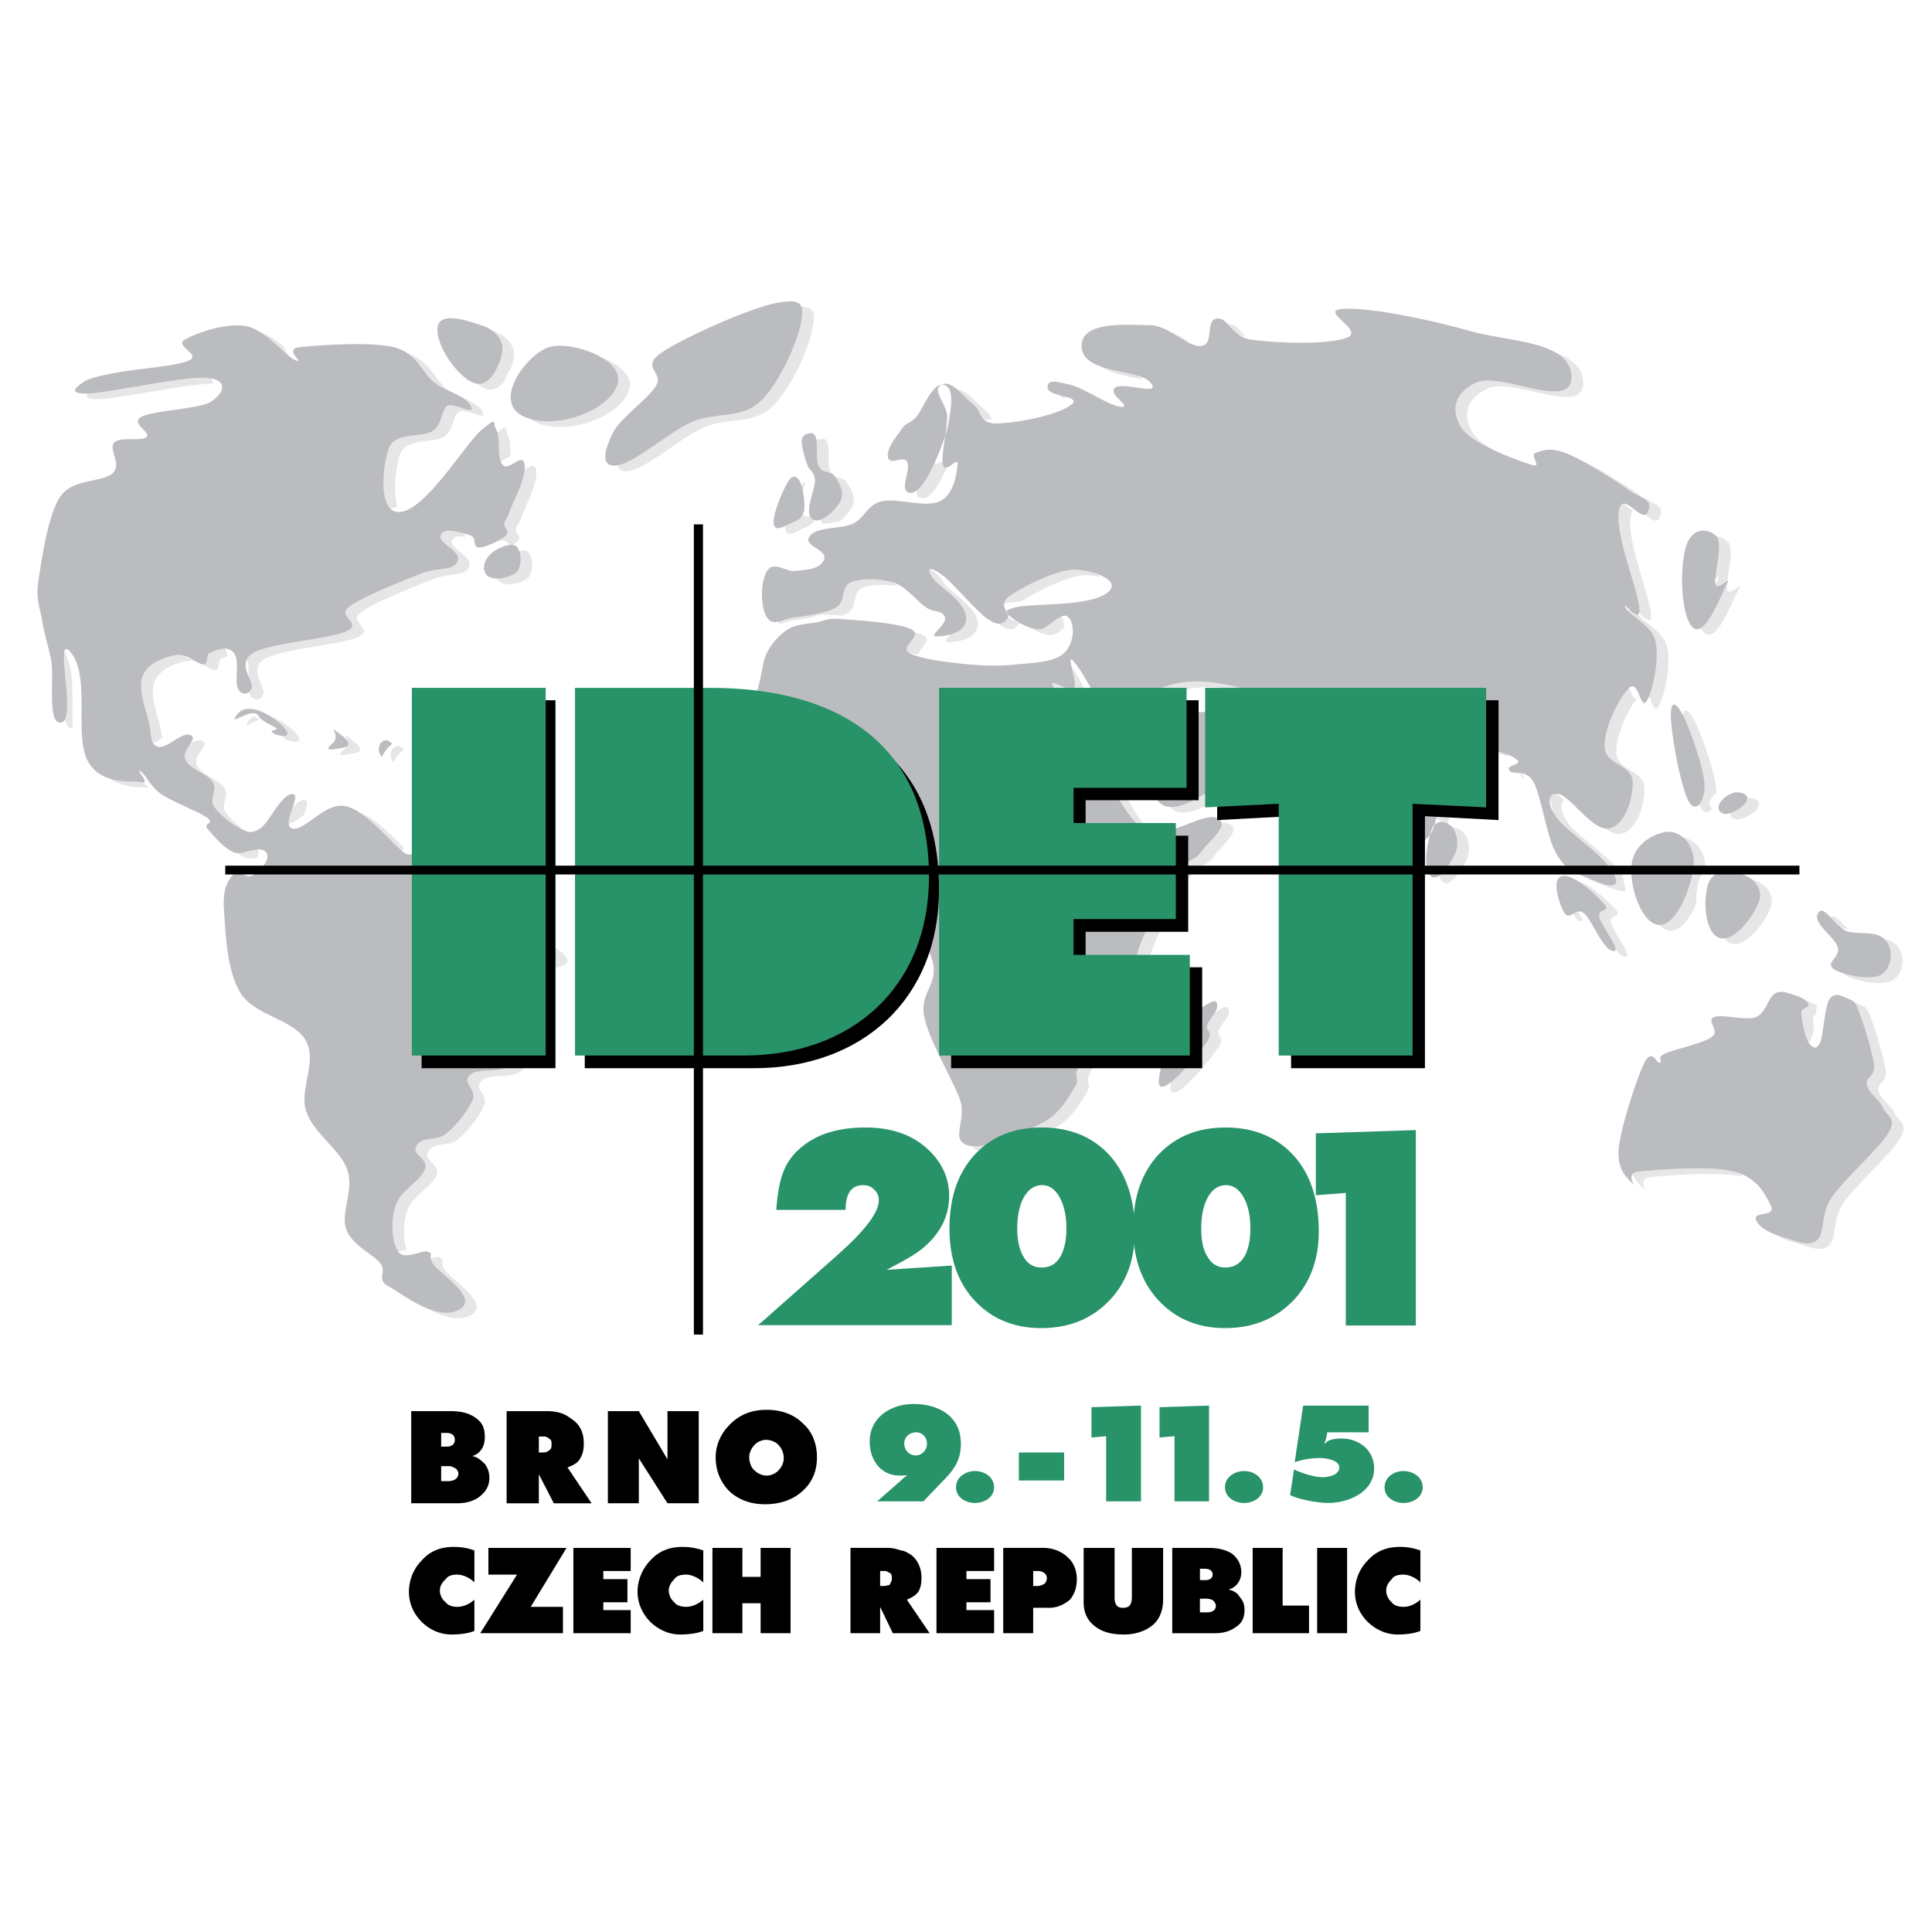
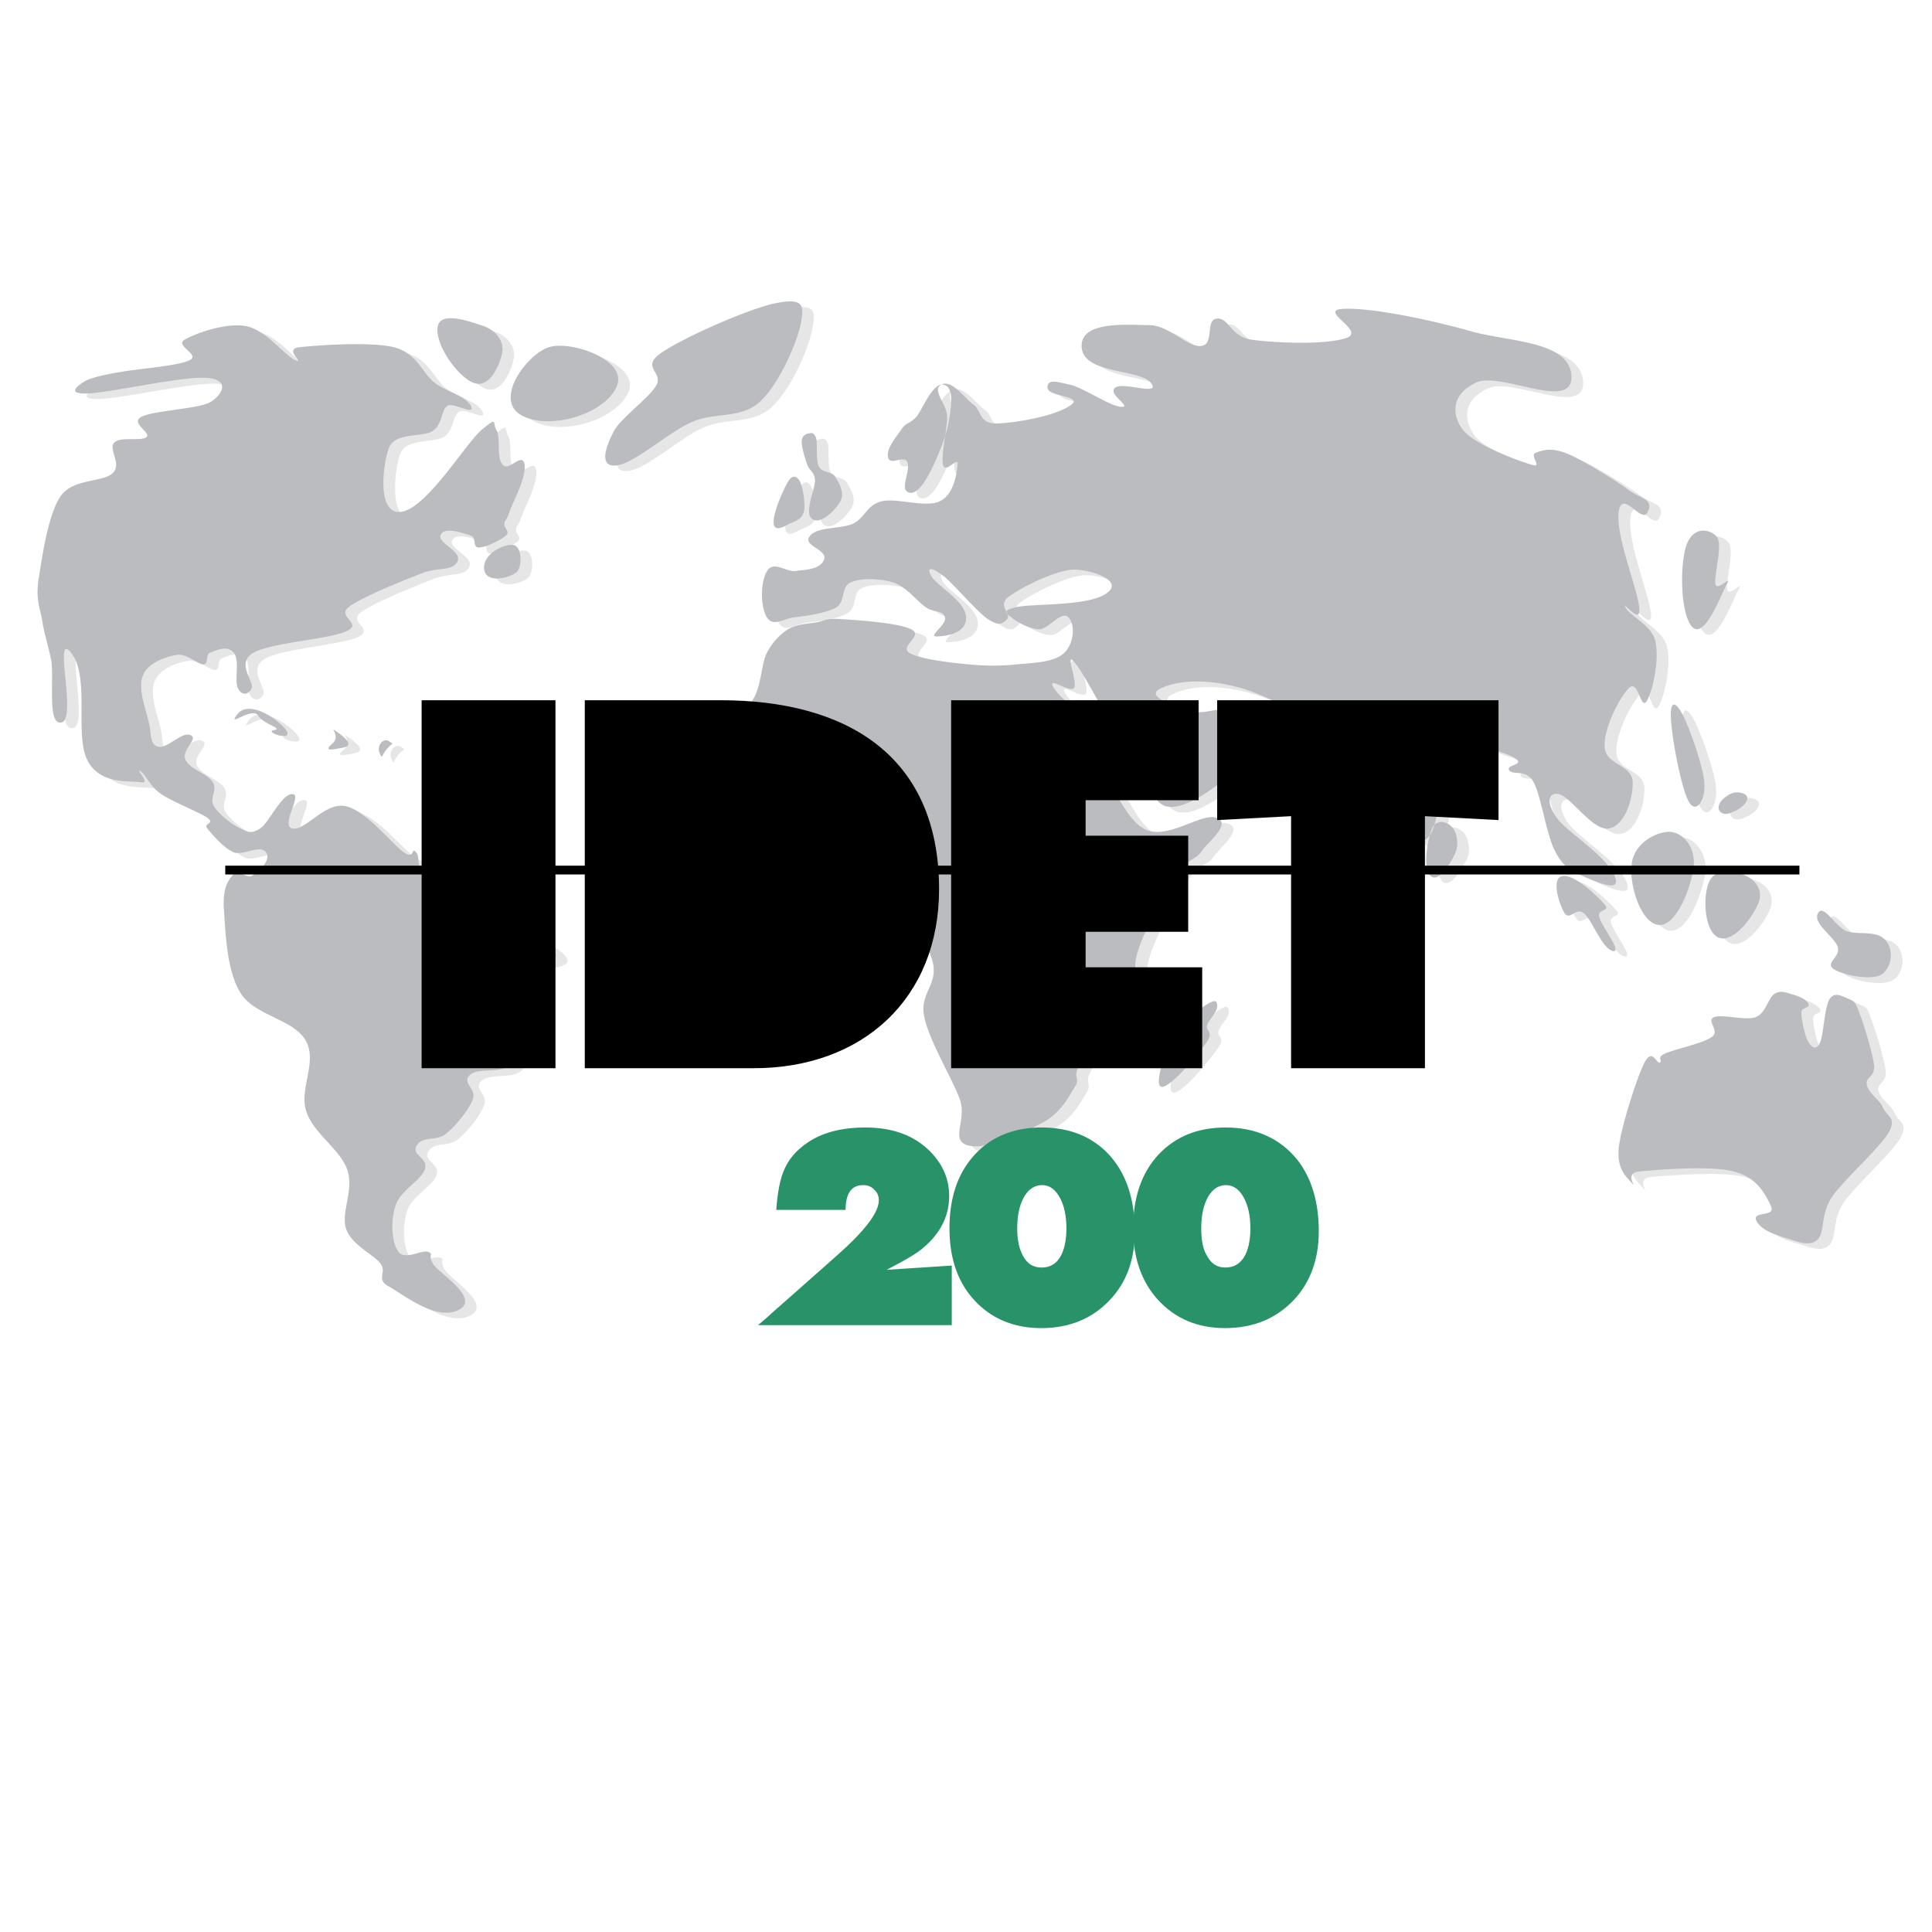
<svg xmlns="http://www.w3.org/2000/svg" width="2500" height="2500" viewBox="0 0 192.756 192.756">
  <g fill-rule="evenodd" clip-rule="evenodd">
    <path fill="#fff" d="M0 0h192.756v192.756H0V0z" />
    <path d="M50.675 43.449c-.39-.747.195-1.332-1.43 0-1.592 1.333-5.394 7.701-7.96 8.188-2.534.487-1.949-4.646-1.364-6.335.584-1.657 3.443-1.04 4.418-1.755 1.007-.682.78-2.079 1.462-2.469.617-.422 2.859 1.04 2.339 0-.553-1.072-2.372-1.397-3.606-2.306-1.234-.942-1.722-2.989-4.062-3.542-2.372-.617-7.7-.194-9.421 0-1.689.163.649 1.69-.39 1.3-1.072-.422-2.957-3.086-4.971-3.444-2.047-.357-5.069.748-6.108 1.365s1.657 1.494.487 2.079c-1.202.585-5.133.845-6.888 1.137s-3.086.617-3.639.975c-.585.39-1.819 1.235.357 1.169 2.177-.032 9.389-1.689 11.826-1.527 2.437.163 1.657 1.657.422 2.372-1.169.715-5.718.845-6.888 1.495-1.137.649 1.04 1.559.52 2.014-.552.487-2.631-.098-3.216.552-.617.65.78 2.112-.13 3.054-.975.942-4.029.52-5.231 2.34-1.267 1.819-1.852 6.173-2.177 8.22-.325 2.046.13 2.859.357 4.158.195 1.3.52 2.177.877 3.867.357 1.722-.455 6.693 1.072 6.271 1.527-.39-.91-9.26.942-6.888 1.885 2.372.293 8.058 1.592 10.625 1.267 2.599 4.354 2.079 5.393 2.274 1.007.195-.649-1.429-.129-1.137.552.26 1.007 1.527 2.112 2.307 1.137.747 3.801 1.754 4.613 2.372.812.585-.455.52 0 1.04.455.553 1.657 1.982 2.632 2.372.975.357 2.599-.78 3.216 0 .584.812-.748 1.917-1.365 2.307-.585.39-1.397-.682-1.981 0-.585.715-.975 1.495-.845 3.509.162 2.015.227 5.946 1.657 8.219 1.397 2.275 5.295 2.633 6.498 4.744 1.202 2.145-.649 4.809.033 6.984.683 2.242 3.379 3.867 4.094 5.881.747 2.016-.65 4.258-.098 5.914.552 1.625 2.696 2.535 3.379 3.477.747.91-.488 1.559.877 2.307 1.364.715 4.744 3.477 6.985 2.307 2.209-1.137-2.145-3.703-2.599-4.613-.488-.941.13-.941-.455-1.17-.617-.227-2.307.877-2.957 0-.682-.877-.812-3.086-.325-4.613.487-1.561 2.567-2.438 2.957-3.607.39-1.168-1.43-1.428-.812-2.371.584-.975 1.981-.422 2.924-1.17.942-.779 2.242-2.34 2.632-3.443.455-1.072-1.17-1.656-.228-2.438.91-.812 3.217-.064 4.094-1.137.91-1.039-.39-2.404-.162-3.508.26-1.072 1.267-1.398 1.56-2.373.292-1.006-.13-2.436.292-3.477.455-1.039 4.191-.551 2.177-2.306-2.014-1.754-9.194-4.418-11.436-5.945-2.274-1.56-1.364-2.859-1.917-3.477-.52-.585-.065.812-1.234 0-1.137-.78-3.867-4.224-5.881-4.581-2.014-.39-3.931 2.469-5.198 2.209-1.299-.228 1.04-3.411-.033-3.411-1.104 0-2.339 2.892-3.216 3.411-.91.553-1.202.357-1.949 0-.812-.357-2.177-1.397-2.665-2.209-.52-.812.39-1.527-.097-2.372s-2.307-1.299-2.762-2.274c-.455-.975 1.397-2.08.52-2.469-.845-.357-2.372 1.397-3.217 1.202-.845-.227-.649-1.169-.909-2.339-.228-1.137-1.138-3.346-.65-4.678.455-1.365 2.307-1.982 3.347-2.145 1.072-.195 2.145.942 2.729.91.552-.033.162-.975.682-1.169.521-.195 1.657-.78 2.34 0 .649.779.032 2.794.422 3.574.357.747 1.072.682 1.365 0 .292-.65-1.592-2.469.13-3.509 1.755-1.04 7.603-1.396 9.325-2.177 1.689-.812-1.007-1.462.228-2.437 1.299-1.007 5.328-2.566 7.147-3.314 1.787-.747 3.152-.195 3.704-1.235.52-1.039-2.112-1.852-1.689-2.696.455-.812 2.339-.065 2.989.13.65.195.163 1.202.845 1.202s2.209-.812 2.697-1.202c.455-.422-.228-.78-.163-1.169.033-.455.163-.26.52-1.202.292-.942 1.657-3.347 1.494-4.711-.227-1.332-1.592.78-2.209 0-.65-.786-.13-2.735-.618-3.483zm41.392 19.916c-1.299-.65-5.361-.942-6.888-1.04-1.592-.098-1.689.162-2.566.325-.877.13-2.015.194-2.827.714-.812.52-1.527 1.235-2.145 2.372-.552 1.105-.455 3.152-1.364 4.646-.943 1.462-3.314 1.268-4.029 4.062-.715 2.762-1.43 8.577-.13 11.079 1.333 2.501 4.679-.357 5.946 0 1.235.357-.649 1.982 1.169 2.372 1.82.39 6.563-1.43 9.195 0 2.632 1.462 4.809 5.686 5.686 8.252.877 2.567-1.202 3.313-.747 5.782.455 2.406 2.794 6.207 3.574 8.318.715 2.145-1.04 4.094.811 4.613 1.854.52 5.719-1.365 7.506-2.34s2.535-2.533 3.152-3.508-.357-.943.551-2.34c.943-1.332 3.867-4.84 4.973-5.881 1.104-1.072 1.592.65 1.721-.486.098-1.105-1.625-1.918-1.137-4.159.455-2.209 2.859-6.498 3.963-8.252 1.072-1.722 1.918-1.43 2.568-2.372.648-.975 3.053-2.794 1.494-3.347-1.561-.584-5.004 2.372-7.277 1.04-2.242-1.299-4.094-6.433-4.777-8.123-.715-1.722 1.592-.097.812-1.202-.812-1.104-4.125-3.281-4.971-4.646-.844-1.365 1.494.487 1.982 0 .486-.488-1.17-4.224.227-2.404s4.582 8.447 6.271 10.819c1.689 2.339 1.721 3.769 3.898 3.347 2.176-.487 6.336-3.671 7.635-5.914 1.299-2.274-1.137-2.956-2.242-3.574-1.072-.552-2.697.39-3.865 0-1.203-.357-5.166-1.396-3.217-2.274 1.885-.877 4.646-.975 8.025 0 3.346.942 9.779 4.678 11.857 5.848 2.08 1.137-.422-.259.455 1.268.943 1.56 3.152 7.797 5.328 8.09 2.209.292 1.982-5.491 2.469-7.018.455-1.527-.291-1.819.229-2.339.553-.552 1.494.195 1.982 0 .486-.227.422-1.202.877-1.202s.455.812 1.17 1.202c.682.357 2.566.748 3.119 1.268.551.52-1.139.52-.781 1.072.357.553 1.658-.227 2.438 1.202.746 1.365 1.299 5.329 2.145 6.888.812 1.527 1.625 2.014 2.631 2.372.975.357 4.191 2.047 3.281 0-.908-2.015-4.775-4.354-5.75-5.718-1.008-1.397-.975-2.599.195-2.372 1.17.195 3.346 3.606 4.938 3.411 1.561-.195 2.469-2.762 2.438-4.581-.033-1.819-2.729-1.722-2.795-3.542-.098-1.852 1.398-4.808 2.404-5.848 1.008-1.072 1.139 2.469 1.852 1.137.684-1.332 1.17-4.158.812-5.783-.324-1.657-2.533-2.535-2.988-3.444-.422-.877 1.592 1.982 1.365 0-.229-1.949-2.34-7.05-2.047-9.487.324-2.437 2.307 1.3 2.891 0 .617-1.332-.584-1.299-1.916-2.242s-4.744-3.119-6.336-3.671c-1.561-.584-2.209-.26-2.924 0-.684.228.844 1.592-.488 1.169s-5.686-2.014-6.789-3.477c-1.072-1.494-1.203-3.508 1.299-4.678 2.438-1.202 9.682 2.924 9.553-.65-.164-3.606-6.336-3.444-10.137-4.549-3.803-1.072-9.748-2.339-12.574-2.177-2.795.065 2.371 2.209.195 2.892-2.178.714-7.246.455-9.357.163-2.145-.293-2.34-2.209-3.51-2.08-1.201.097-.193 2.599-1.592 2.729-1.396.13-3.15-2.112-5.197-2.112s-6.889-.487-6.693 2.242c.162 2.697 5.75 2.145 6.887 3.542 1.105 1.364-2.729-.163-3.541.487-.844.617 1.787 1.981.586 1.884-1.234-.065-3.867-1.917-5.102-2.209-1.234-.26-2.242-.65-2.242.325 0 .942 3.834.747 2.209 1.819-1.592 1.04-5.717 1.722-7.375 1.722-1.689 0-1.396-1.332-2.273-1.917-.877-.617-2.112-2.469-3.152-1.949-1.039.552.618 1.949.585 3.281-.032 1.332-.617 3.704-.422 4.711.163 1.04 1.559-.942 1.462 0-.098.942-.391 2.989-1.787 3.639-1.397.683-4.256-.357-5.783 0-1.495.391-1.689 1.723-2.892 2.275-1.234.52-3.542.227-4.289 1.202-.78 1.008 1.819 1.332 1.43 2.34-.39 1.007-1.884 1.007-2.827 1.169-.91.163-2.209-1.073-2.859 0-.683 1.04-.683 3.509-.032 4.581.649 1.072 1.657.13 2.826 0 1.17-.13 3.151-.39 4.094-.975.942-.552.423-2.079 1.43-2.501s2.924-.39 4.224 0c1.3.422 2.469 1.95 3.314 2.501.845.585 1.657.26 1.884.975.26.682-1.689 1.949-.877 1.949.78 0 3.087-.26 2.99-1.949-.131-1.722-2.958-3.087-3.477-4.094-.585-1.04.227-.78 1.169 0 1.007.715 3.411 3.574 4.483 4.289 1.039.715 1.396.52 1.885 0 .52-.52-1.008-1.332.195-2.242 1.268-.91 4.775-2.697 6.498-2.697 1.754 0 5.197 1.17 3.15 2.437-2.014 1.268-7.439.91-9.031 1.332-1.658.422-.553.748-.131 1.17.488.39 1.658 1.04 2.566 1.04.91 0 2.178-1.917 2.893-1.234.682.65.617 2.631-.455 3.606-1.008.942-3.184.975-4.744 1.105-1.559.162-2.955.162-4.711 0-1.721-.13-4.775-.455-5.945-1.105-1.073-.681 1.493-1.753.161-2.371zm64.98 24.595c1.17-.228 3.41 1.95 4.158 2.794.748.812-.65.422-.488 1.267.131.845 2.406 3.606 1.365 3.412-1.072-.195-2.078-3.119-2.891-3.769-.779-.617-1.398.78-1.918 0-.519-.78-1.396-3.476-.226-3.704zm-12.996-4.744c-.422 1.007-.975 3.834-.195 4.679.779.877 2.016-1.202 2.502-2.177.422-.975.129-2.177-.357-2.697-.489-.487-1.495-.812-1.95.195zM79.786 48.647c-.455.748-1.495 3.021-1.43 4.094.098 1.072 1.234.195 1.722 0s1.137-.39 1.3-1.169c.13-.78-.098-2.339-.39-2.924-.324-.618-.747-.78-1.202-.001zm2.794-4.418c.195.552-.065 2.177.292 2.892.357.714 1.267.39 1.624 1.04.358.585.975 1.527.521 2.404-.488.91-2.015 2.437-2.827 1.787-.845-.649.325-2.989.292-3.866-.065-.877-.585-.975-.812-1.56-.162-.584-.52-1.689-.52-2.274 0-.584.39-.812.682-.844.261-.034.521-.164.748.421zm38.793 56.695c-.846.553-3.119 2.6-3.834 3.574-.715.908-.455 1.17-.455 1.916 0 .748-.844 2.988.293 2.535 1.137-.488 3.508-3.445 4.191-4.451.715-1.041-.164-1.008 0-1.625.162-.586 1.072-1.332 1.039-1.949-.033-.651-.357-.586-1.234 0zm56.824-1.203c-.617.424-.844 1.918-1.852 2.307-1.008.424-3.314-.324-4.158 0-.846.357.648 1.365-.229 1.982-.877.65-3.898 1.301-4.744 1.689-.811.422-.096.748-.453.877-.326.098-.748-1.494-1.527 0-.748 1.463-2.373 6.531-2.566 8.578-.195 2.078.682 2.762 1.332 3.443.648.715-.943-1.039.746-1.17 1.723-.162 7.115-.584 9.357 0 2.273.586 3.119 2.145 3.736 3.412.584 1.268-1.949.455-1.43 1.559.553 1.041 2.242 1.494 3.314 1.787 1.039.326 2.078.748 2.826 0 .715-.746.229-2.533 1.43-4.256 1.201-1.689 4.711-4.84 5.588-6.336.91-1.527-.162-1.656-.52-2.5-.357-.846-1.43-1.398-1.625-2.275-.162-.844.877-.779.715-2.014-.195-1.268-1.008-4.062-1.461-5.166-.391-1.17-.553-1.17-1.072-1.396-.553-.229-1.332-.781-1.885 0-.52.779-.617 3.541-.941 4.287-.357.812-.781.65-1.17 0-.391-.617-.715-2.273-.715-2.891 0-.684.941-.424.682-.975-.324-.52-1.17-.779-1.723-.943-.549-.128-1.071-.388-1.655.001zM95.284 38.933c-1.104-.162-2.079 2.534-2.729 3.249-.649.683-.942.487-1.397 1.137-.455.682-1.56 1.949-1.397 2.827.163.942 1.592-.195 1.917.52.357.715-.585 2.404-.065 2.892.585.487 1.333-.098 2.015-1.267.682-1.137 1.819-3.769 2.112-5.361.323-1.625.681-3.769-.456-3.997zm-39.248-3.769c-2.177.585-5.653 5.166-2.891 6.791 2.729 1.625 8.252 0 9.519-2.762 1.299-2.729-4.484-4.613-6.628-4.029zm22.775-4.418c-2.599.455-9.649 3.574-11.729 5.036-2.047 1.462.357 1.949-.455 3.281-.78 1.332-3.573 3.217-4.289 4.646-.715 1.429-1.461 3.477.325 3.282 1.82-.163 5.134-3.282 7.505-4.321 2.339-1.04 4.841-.292 6.758-1.982 1.917-1.722 3.638-5.653 4.061-7.603.424-1.982.456-2.794-2.176-2.339zM34.333 74.769c-1.007.845.065.553.975.39.91-.13.845-.618-.39-1.495-1.235-.844.39.228-.585 1.105zm4.711.91c.292.747.163.227.715-.39.584-.65.747-.422.227-.78-.552-.357-1.267.455-.942 1.17zm-14.166-3.867c-1.202 1.495 1.43-.812 2.047.163.585.91 2.566 1.234 1.56 1.43-1.007.195 1.917 1.169 1.3.097-.651-1.04-3.672-3.216-4.907-1.69zM52.3 54.918c-.975-.033-3.022.975-2.827 2.469.195 1.462 2.534.845 3.184.292.682-.584.585-2.761-.357-2.761zm-7.506-21.67c-.195 1.722 2.015 4.874 3.606 5.523 1.592.649 2.632-1.787 2.859-2.989.227-1.202-.683-2.307-1.917-2.697-1.234-.422-4.32-1.56-4.548.163zm124.599 21.8c-.682 2.177-.553 7.05.682 8.122s2.795-3.314 3.379-4.354c.586-1.007-.975.812-1.137 0-.162-.78.748-3.899.162-4.646-.618-.779-2.372-1.299-3.086.878zm-5.426 31.677c-.324 2.145.941 6.043 2.697 6.141 1.787.065 3.184-3.769 3.477-5.815.227-2.014-1.105-3.444-2.373-3.509-1.268 0-3.541 1.104-3.801 3.183zm7.732 1.82c-.682 1.495-.52 5.003.941 5.556 1.463.584 3.412-2.014 3.965-3.412.553-1.397-.391-2.404-1.332-2.794-.943-.39-2.923-.845-3.574.65zm10.852 3.119c-.584 1.007 1.723 2.437 1.982 3.444s-1.332 1.494-.391 2.177c.975.617 3.607 1.104 4.646.551 1.008-.551 1.43-2.273.553-3.411-.879-1.137-2.828-.52-3.932-.975-1.136-.389-2.305-2.761-2.858-1.786zm-14.686-19.852c-.033 1.884.975 7.18 1.754 8.675.781 1.462 1.756-.227 1.592-1.82-.096-1.592-1.363-5.035-1.883-6.205-.519-1.202-1.43-2.534-1.463-.65zm6.498 7.798c-.486 0-1.43.618-1.656 1.202-.26.585.195.975.715.942.486-.032 1.721-.585 2.014-1.267.293-.715-.584-.909-1.073-.877z" fill="#e6e6e7" />
-     <path d="M48.628 42.475c-.422-.748.195-1.332-1.462 0-1.592 1.332-5.394 7.7-7.928 8.187-2.566.488-1.982-4.646-1.364-6.303.552-1.689 3.411-1.072 4.418-1.787 1.007-.682.78-2.047 1.43-2.469.617-.39 2.891 1.072 2.339 0s-2.372-1.397-3.606-2.307c-1.202-.942-1.689-2.957-4.029-3.542-2.372-.584-7.7-.195-9.422 0-1.722.163.617 1.722-.422 1.3-1.04-.422-2.924-3.054-4.971-3.411-2.046-.357-5.068.714-6.108 1.364-1.04.585 1.657 1.494.487 2.047-1.169.585-5.134.845-6.888 1.137-1.755.325-3.054.65-3.639 1.008-.552.357-1.819 1.202.357 1.169 2.177-.065 9.39-1.722 11.826-1.56 2.469.163 1.689 1.657.455 2.404-1.202.682-5.75.812-6.92 1.495-1.137.617 1.072 1.527.52 2.014-.552.455-2.599-.13-3.216.52-.585.65.779 2.144-.13 3.054-.942.942-3.996.52-5.231 2.34-1.234 1.819-1.852 6.173-2.176 8.22-.325 2.047.129 2.859.357 4.158.228 1.332.553 2.177.91 3.867.357 1.722-.487 6.693 1.04 6.303 1.527-.422-.877-9.292.975-6.92 1.852 2.372.292 8.058 1.559 10.657 1.3 2.567 4.354 2.046 5.394 2.242 1.007.195-.617-1.43-.098-1.137.553.26.975 1.559 2.08 2.307 1.137.779 3.833 1.787 4.646 2.372.812.584-.487.52 0 1.072.422.52 1.625 1.982 2.599 2.339s2.632-.78 3.216 0c.585.812-.747 1.917-1.332 2.339-.617.357-1.43-.715-1.981 0-.618.683-.975 1.495-.845 3.477.162 2.015.194 5.946 1.625 8.252 1.429 2.242 5.295 2.6 6.498 4.711 1.202 2.145-.649 4.809.032 7.018.683 2.209 3.379 3.834 4.127 5.848.714 2.047-.683 4.258-.13 5.914s2.697 2.533 3.412 3.477c.747.91-.487 1.559.877 2.307 1.365.746 4.711 3.477 6.953 2.307 2.242-1.137-2.111-3.703-2.566-4.613-.52-.943.13-.943-.488-1.137-.584-.262-2.306.844-2.956 0-.683-.91-.78-3.119-.292-4.646.487-1.561 2.566-2.438 2.924-3.607.39-1.137-1.397-1.43-.812-2.371.617-.975 1.981-.422 2.957-1.17.91-.779 2.209-2.338 2.632-3.443.422-1.039-1.17-1.656-.26-2.438.91-.779 3.217-.064 4.126-1.104.877-1.072-.422-2.438-.162-3.51.228-1.104 1.235-1.43 1.56-2.404.292-.975-.163-2.436.292-3.443.422-1.04 4.159-.552 2.144-2.339-1.982-1.722-9.162-4.386-11.437-5.946-2.242-1.56-1.364-2.859-1.917-3.476-.487-.585-.033.812-1.202 0-1.137-.78-3.867-4.224-5.881-4.582-2.014-.39-3.963 2.469-5.231 2.242-1.267-.26 1.073-3.444-.032-3.444-1.072 0-2.339 2.892-3.216 3.444-.877.52-1.202.325-1.949 0-.78-.357-2.177-1.43-2.665-2.242-.487-.812.422-1.527-.098-2.372-.487-.845-2.307-1.299-2.729-2.242-.455-1.007 1.397-2.112.52-2.502-.877-.357-2.372 1.397-3.217 1.203-.877-.228-.682-1.17-.941-2.339-.195-1.137-1.138-3.346-.65-4.679.487-1.365 2.339-1.949 3.347-2.144 1.072-.195 2.177.942 2.729.91.584-.033.163-.975.682-1.17.52-.195 1.657-.78 2.339 0 .65.812.065 2.827.422 3.574.357.78 1.072.683 1.365 0 .325-.649-1.592-2.469.163-3.509 1.722-1.04 7.57-1.397 9.292-2.177 1.722-.779-1.007-1.43.26-2.437s5.328-2.566 7.115-3.314c1.787-.715 3.151-.195 3.704-1.202.552-1.04-2.112-1.852-1.657-2.697.422-.845 2.307-.097 2.957.098s.163 1.202.845 1.202 2.242-.78 2.697-1.202c.455-.423-.228-.747-.163-1.17.065-.422.195-.26.521-1.202.292-.909 1.689-3.346 1.494-4.711-.227-1.332-1.592.78-2.209 0-.623-.783-.136-2.732-.591-3.479zm41.36 19.916c-1.268-.65-5.329-.91-6.888-1.04-1.592-.098-1.689.162-2.567.325-.845.163-2.014.195-2.827.715a6.115 6.115 0 0 0-2.111 2.372c-.585 1.105-.455 3.151-1.397 4.646-.91 1.462-3.314 1.299-4.029 4.061-.714 2.761-1.397 8.577-.097 11.079 1.299 2.502 4.679-.357 5.913 0 1.234.39-.65 1.982 1.169 2.404 1.852.357 6.563-1.462 9.227 0 2.632 1.43 4.776 5.686 5.686 8.22.845 2.568-1.234 3.347-.779 5.783.455 2.438 2.794 6.207 3.574 8.318.747 2.178-1.04 4.094.812 4.613 1.852.52 5.719-1.365 7.504-2.307 1.82-.975 2.535-2.566 3.152-3.541.65-.943-.324-.943.553-2.307.941-1.365 3.865-4.842 4.971-5.914 1.137-1.072 1.625.65 1.723-.455.129-1.137-1.592-1.949-1.139-4.191.455-2.209 2.893-6.498 3.965-8.22 1.104-1.754 1.916-1.462 2.566-2.404.65-.942 3.086-2.762 1.494-3.346-1.559-.585-5.004 2.372-7.244 1.072-2.275-1.332-4.094-6.465-4.809-8.155-.715-1.722 1.623-.065.811-1.203-.811-1.104-4.092-3.281-4.938-4.646-.846-1.364 1.463.487 1.949 0 .488-.487-1.137-4.224.26-2.404 1.365 1.819 4.549 8.447 6.238 10.819 1.689 2.339 1.754 3.769 3.898 3.346 2.178-.455 6.336-3.638 7.635-5.913 1.332-2.274-1.137-2.957-2.209-3.574-1.104-.552-2.729.39-3.898 0-1.201-.325-5.133-1.365-3.217-2.274 1.918-.877 4.646-.942 8.025 0 3.346.942 9.812 4.679 11.859 5.849 2.078 1.137-.424-.26.486 1.299.91 1.527 3.119 7.765 5.328 8.058 2.209.325 1.949-5.491 2.438-7.018.455-1.527-.26-1.819.26-2.339.553-.553 1.461.195 1.949 0 .488-.228.455-1.203.91-1.203.422 0 .422.812 1.137 1.203.715.357 2.6.747 3.119 1.299.553.487-1.137.487-.779 1.04.389.553 1.689-.228 2.436 1.202.748 1.397 1.332 5.328 2.178 6.888.812 1.56 1.592 2.015 2.6 2.404.975.357 4.223 2.047 3.281 0-.877-2.047-4.744-4.354-5.719-5.75-1.008-1.397-1.008-2.599.162-2.372s3.348 3.606 4.939 3.444c1.592-.195 2.469-2.794 2.436-4.614 0-1.819-2.695-1.722-2.793-3.541-.066-1.852 1.43-4.776 2.436-5.849 1.008-1.072 1.139 2.47 1.854 1.138.682-1.332 1.168-4.159.811-5.783-.324-1.625-2.566-2.534-2.988-3.444-.455-.877 1.559 1.982 1.365 0-.229-1.949-2.373-7.05-2.047-9.487.291-2.437 2.307 1.3 2.891 0 .584-1.299-.617-1.267-1.949-2.242-1.332-.942-4.744-3.086-6.303-3.671-1.592-.552-2.242-.228-2.957 0-.682.26.846 1.625-.486 1.169-1.332-.39-5.686-2.015-6.758-3.476-1.105-1.462-1.203-3.477 1.266-4.679 2.438-1.202 9.682 2.924 9.553-.65-.131-3.606-6.303-3.444-10.137-4.516-3.77-1.104-9.748-2.339-12.574-2.209-2.793.065 2.373 2.242.195 2.892-2.176.715-7.244.487-9.357.195-2.111-.325-2.307-2.242-3.508-2.112-1.203.098-.195 2.599-1.592 2.729-1.365.13-3.152-2.112-5.199-2.112-2.014 0-6.887-.487-6.693 2.242.164 2.697 5.752 2.145 6.889 3.542s-2.697-.13-3.541.487c-.846.618 1.818 1.982.584 1.917-1.234-.097-3.834-1.949-5.102-2.209-1.201-.292-2.209-.649-2.209.292s3.803.748 2.209 1.82c-1.623 1.072-5.717 1.754-7.375 1.754-1.688 0-1.43-1.332-2.306-1.949-.877-.617-2.079-2.469-3.119-1.917-1.072.52.585 1.917.553 3.249 0 1.332-.617 3.704-.422 4.711.195 1.04 1.592-.909 1.462 0-.065.942-.357 2.989-1.787 3.639-1.397.682-4.256-.325-5.784 0-1.494.39-1.689 1.722-2.859 2.274-1.234.553-3.541.228-4.321 1.235-.747.975 1.819 1.332 1.462 2.339-.422 1.007-1.917 1.007-2.859 1.137-.91.163-2.177-1.072-2.827 0-.682 1.072-.682 3.542-.032 4.581.617 1.072 1.657.13 2.827 0 1.137-.13 3.119-.39 4.061-.975.942-.52.455-2.047 1.462-2.502 1.007-.422 2.892-.39 4.224 0 1.3.423 2.437 1.982 3.282 2.502.845.585 1.657.292 1.917.975.228.683-1.689 1.949-.909 1.949.779 0 3.119-.26 2.988-1.949-.129-1.689-2.924-3.086-3.476-4.093-.584-1.04.26-.78 1.203 0 .975.747 3.411 3.606 4.452 4.289 1.072.714 1.428.52 1.916 0s-1.039-1.332.195-2.209c1.234-.942 4.742-2.697 6.498-2.697 1.754 0 5.166 1.138 3.119 2.404-2.016 1.3-7.408.942-9.033 1.332-1.623.455-.553.78-.098 1.17s1.625 1.04 2.566 1.04c.879 0 2.178-1.917 2.859-1.235.684.683.65 2.632-.422 3.606-1.039.942-3.184.975-4.775 1.105-1.527.163-2.957.163-4.711 0-1.689-.13-4.776-.455-5.913-1.105-1.109-.683 1.458-1.755.126-2.372zm64.979 24.594c1.17-.195 3.445 1.982 4.158 2.794.748.812-.648.422-.486 1.267s2.404 3.639 1.365 3.444c-1.041-.228-2.047-3.152-2.893-3.802-.779-.617-1.396.812-1.916 0-.521-.778-1.398-3.475-.228-3.703zm-12.963-4.711c-.455 1.007-.975 3.801-.227 4.678.779.845 2.047-1.234 2.5-2.209.455-.942.131-2.177-.357-2.664-.486-.487-1.494-.812-1.916.195zM77.707 47.673c-.455.748-1.495 3.054-1.397 4.094.065 1.072 1.202.195 1.689 0 .487-.163 1.169-.39 1.332-1.169.13-.78-.13-2.34-.422-2.924-.292-.586-.747-.781-1.202-.001zm2.793-4.419c.195.552-.032 2.177.325 2.892s1.234.422 1.592 1.04c.39.584.975 1.56.52 2.404-.454.91-2.014 2.437-2.826 1.787-.845-.617.357-2.956.292-3.866-.065-.877-.552-.942-.78-1.56-.195-.552-.552-1.689-.552-2.274s.422-.78.682-.812c.26-.066.553-.163.747.389zm38.793 56.695c-.844.553-3.086 2.598-3.834 3.574-.715.908-.422 1.201-.422 1.916 0 .748-.844 2.988.26 2.535 1.137-.488 3.51-3.412 4.225-4.451.715-1.041-.162-1.008 0-1.625.162-.586 1.072-1.332 1.039-1.949-.034-.65-.391-.586-1.268 0zm56.824-1.203c-.584.422-.844 1.949-1.852 2.307-1.006.424-3.312-.324-4.158 0-.846.357.65 1.365-.227 2.016-.846.648-3.867 1.268-4.711 1.689-.846.389-.131.715-.488.844-.324.131-.715-1.494-1.527 0-.748 1.494-2.34 6.531-2.533 8.578-.195 2.078.682 2.762 1.299 3.477.65.682-.941-1.041.748-1.17 1.721-.162 7.115-.617 9.389 0 2.242.553 3.086 2.111 3.703 3.379s-1.949.455-1.396 1.559c.52 1.041 2.209 1.496 3.281 1.787 1.072.326 2.111.779 2.826 0 .715-.746.262-2.533 1.463-4.223 1.17-1.723 4.711-4.875 5.557-6.369.908-1.494-.164-1.656-.521-2.502-.324-.844-1.43-1.396-1.623-2.273-.164-.846.877-.748.715-2.014-.164-1.268-1.008-4.062-1.43-5.166-.424-1.139-.586-1.17-1.105-1.398-.553-.227-1.332-.779-1.885 0-.52.781-.584 3.543-.908 4.289-.357.812-.812.682-1.17 0-.424-.617-.748-2.273-.748-2.891 0-.65.941-.422.682-.943-.291-.52-1.17-.811-1.721-.975-.521-.13-1.043-.39-1.66-.001zm-82.88-60.755c-1.137-.195-2.112 2.534-2.762 3.217-.65.682-.91.487-1.397 1.169-.454.682-1.527 1.917-1.364 2.827.162.91 1.56-.228 1.884.487.358.715-.552 2.404-.033 2.892.553.487 1.333-.098 2.015-1.267.683-1.137 1.819-3.769 2.112-5.361.292-1.592.682-3.769-.455-3.964zm-39.28-3.801c-2.144.617-5.62 5.166-2.892 6.822 2.762 1.592 8.253-.032 9.52-2.794 1.332-2.697-4.484-4.613-6.628-4.028zm22.808-4.386c-2.632.422-9.65 3.542-11.729 5.036-2.079 1.43.357 1.917-.455 3.249s-3.607 3.217-4.321 4.646c-.715 1.43-1.462 3.509.325 3.314 1.819-.195 5.166-3.314 7.538-4.354 2.339-1.007 4.84-.292 6.725-1.982 1.95-1.69 3.639-5.653 4.094-7.603.389-1.982.422-2.794-2.177-2.306zm-44.512 43.99c-1.007.845.098.585.975.422.91-.163.845-.65-.358-1.495-1.266-.876.359.196-.617 1.073zm4.712.943c.292.714.163.195.747-.422.552-.65.715-.422.227-.748-.552-.39-1.299.423-.974 1.17zm-14.133-3.899c-1.202 1.527 1.397-.812 2.015.163.617.909 2.566 1.234 1.559 1.43-1.007.195 1.95 1.169 1.3.13-.651-1.041-3.672-3.218-4.874-1.723zM50.22 53.943c-.975-.033-3.021 1.007-2.827 2.469.228 1.462 2.567.877 3.216.292.651-.584.554-2.761-.389-2.761zm-7.472-21.67c-.228 1.722 2.014 4.905 3.574 5.523 1.592.65 2.664-1.787 2.859-2.957.26-1.234-.682-2.339-1.884-2.729-1.268-.422-4.322-1.559-4.549.163zm124.598 21.832c-.682 2.177-.553 7.05.682 8.09 1.203 1.072 2.795-3.314 3.348-4.354.584-1.007-.975.812-1.137 0-.164-.78.779-3.899.162-4.646-.587-.746-2.374-1.266-3.055.91zm-5.459 31.678c-.291 2.112.943 6.011 2.73 6.108 1.754.098 3.184-3.736 3.443-5.783s-1.072-3.476-2.371-3.509c-1.267-.033-3.543 1.072-3.802 3.184zm7.732 1.787c-.682 1.495-.486 5.004.943 5.588 1.494.552 3.41-2.046 3.996-3.444.52-1.397-.422-2.404-1.332-2.762-.974-.422-2.923-.844-3.607.618zm10.852 3.119c-.551 1.007 1.723 2.437 1.982 3.444.293 1.007-1.332 1.527-.357 2.177.941.617 3.574 1.104 4.613.553 1.008-.521 1.43-2.275.586-3.38-.877-1.137-2.859-.552-3.965-.975-1.137-.422-2.307-2.794-2.859-1.819zm-14.653-19.818c-.031 1.852.943 7.147 1.723 8.642.812 1.462 1.754-.228 1.623-1.787-.129-1.625-1.396-5.069-1.916-6.238-.519-1.202-1.396-2.534-1.43-.617zm6.467 7.764c-.488 0-1.398.618-1.658 1.202-.26.585.227.975.748.942.486 0 1.689-.585 2.014-1.267.259-.714-.618-.909-1.104-.877z" fill="#fff" />
    <path d="M49.506 42.865c-.39-.715.195-1.333-1.43 0-1.592 1.332-5.393 7.699-7.959 8.187-2.535.488-1.95-4.646-1.333-6.303.553-1.689 3.412-1.072 4.387-1.754 1.007-.683.812-2.08 1.462-2.502.617-.39 2.859 1.072 2.339 0-.552-1.04-2.372-1.365-3.606-2.307-1.234-.91-1.722-2.957-4.061-3.542-2.372-.585-7.7-.195-9.422 0-1.689.162.65 1.722-.39 1.299-1.072-.422-2.956-3.054-4.971-3.411-2.047-.357-5.068.747-6.108 1.364-1.04.585 1.657 1.495.487 2.047-1.202.585-5.133.845-6.888 1.17-1.754.292-3.086.617-3.639.975-.585.39-1.819 1.234.357 1.17 2.177-.065 9.39-1.723 11.826-1.56 2.47.162 1.657 1.657.455 2.404-1.202.714-5.751.845-6.92 1.494-1.137.617 1.04 1.56.52 2.015-.553.455-2.632-.098-3.216.552-.618.65.779 2.112-.13 3.021-.975.975-3.996.52-5.23 2.339-1.268 1.852-1.852 6.205-2.177 8.22-.325 2.047.13 2.859.357 4.191.195 1.299.52 2.177.877 3.866s-.455 6.693 1.072 6.271-.91-9.292.942-6.92c1.884 2.372.325 8.057 1.592 10.657 1.267 2.566 4.354 2.047 5.393 2.242 1.007.195-.617-1.397-.129-1.137.552.292 1.007 1.56 2.111 2.307 1.137.78 3.802 1.787 4.613 2.372.812.617-.455.52 0 1.072s1.657 1.981 2.632 2.372c.975.357 2.599-.812 3.217 0 .584.78-.747 1.884-1.332 2.307-.618.39-1.43-.715-2.015 0-.585.714-.975 1.494-.845 3.476.162 2.015.228 5.978 1.657 8.253 1.396 2.273 5.295 2.598 6.498 4.742 1.202 2.113-.649 4.777.033 6.986.682 2.242 3.379 3.834 4.094 5.848.747 2.047-.65 4.289-.098 5.945.552 1.625 2.697 2.535 3.411 3.443.715.943-.487 1.594.845 2.309 1.365.746 4.744 3.508 6.986 2.338s-2.112-3.703-2.599-4.646c-.488-.908.13-.908-.455-1.137-.585-.26-2.307.877-2.957 0-.682-.91-.812-3.119-.292-4.613.487-1.559 2.534-2.469 2.924-3.639.39-1.137-1.43-1.396-.812-2.371.584-.975 1.982-.391 2.924-1.17.942-.748 2.241-2.34 2.664-3.412.422-1.072-1.17-1.656-.26-2.469.91-.779 3.216-.033 4.126-1.105.877-1.072-.423-2.436-.195-3.508.26-1.105 1.267-1.43 1.559-2.404.292-.975-.13-2.404.292-3.443.455-1.041 4.191-.553 2.177-2.308-2.014-1.754-9.194-4.418-11.436-5.979-2.274-1.559-1.364-2.859-1.917-3.443-.52-.618-.065.78-1.235 0-1.137-.812-3.833-4.256-5.848-4.614-2.014-.39-3.964 2.469-5.23 2.242-1.3-.26 1.04-3.444-.033-3.444-1.104 0-2.339 2.892-3.216 3.444-.91.552-1.202.357-1.949 0-.812-.357-2.177-1.43-2.665-2.242s.39-1.527-.097-2.372-2.307-1.3-2.729-2.242c-.488-.975 1.365-2.112.487-2.47-.845-.357-2.339 1.365-3.184 1.17-.877-.195-.682-1.17-.942-2.339-.228-1.137-1.137-3.346-.65-4.679.455-1.364 2.307-1.949 3.347-2.144 1.072-.195 2.144.942 2.729.942.552-.033.163-1.007.682-1.17.52-.195 1.657-.812 2.339 0 .65.78.032 2.794.422 3.542.357.78 1.072.682 1.365 0 .292-.65-1.592-2.469.13-3.509 1.755-1.04 7.603-1.365 9.324-2.177 1.723-.78-1.007-1.43.228-2.404 1.3-1.007 5.329-2.599 7.148-3.314 1.787-.748 3.151-.195 3.704-1.234.52-1.04-2.112-1.852-1.657-2.697.422-.812 2.307-.098 2.957.097s.162 1.202.845 1.202c.682 0 2.242-.779 2.696-1.202.455-.39-.227-.747-.162-1.169.033-.422.195-.228.52-1.203.292-.909 1.689-3.346 1.494-4.71-.227-1.332-1.592.812-2.209 0-.618-.779-.131-2.696-.618-3.475zm41.391 19.916c-1.3-.65-5.361-.91-6.888-1.007-1.592-.13-1.689.163-2.566.325-.877.13-2.014.195-2.826.683a6.11 6.11 0 0 0-2.112 2.372c-.584 1.137-.487 3.151-1.397 4.678-.942 1.462-3.314 1.268-4.029 4.029-.715 2.794-1.429 8.578-.098 11.079 1.3 2.502 4.679-.357 5.914 0 1.234.391-.65 1.982 1.169 2.405 1.819.39 6.563-1.43 9.194 0 2.665 1.429 4.809 5.686 5.686 8.252.877 2.567-1.202 3.315-.748 5.751.455 2.438 2.794 6.205 3.574 8.35.715 2.145-1.04 4.061.812 4.582 1.852.52 5.717-1.365 7.504-2.307 1.787-.975 2.535-2.568 3.152-3.543.617-.941-.357-.908.553-2.307.941-1.363 3.865-4.84 4.971-5.912 1.104-1.041 1.623.65 1.721-.455s-1.592-1.949-1.137-4.159c.455-2.242 2.893-6.498 3.965-8.252 1.104-1.754 1.916-1.43 2.566-2.405.648-.941 3.053-2.761 1.494-3.346-1.561-.553-5.004 2.372-7.277 1.072-2.242-1.3-4.062-6.466-4.777-8.155-.713-1.689 1.592-.065.812-1.17-.812-1.137-4.125-3.313-4.971-4.678-.844-1.365 1.494.487 1.982 0 .486-.487-1.137-4.191.227-2.372 1.398 1.819 4.582 8.415 6.271 10.786 1.689 2.339 1.754 3.801 3.898 3.347 2.178-.455 6.336-3.639 7.635-5.913 1.301-2.274-1.137-2.957-2.242-3.542-1.072-.585-2.695.357-3.865 0-1.203-.357-5.166-1.397-3.217-2.307 1.885-.845 4.646-.942 8.025 0 3.346.975 9.779 4.678 11.857 5.848 2.08 1.17-.422-.26.455 1.3.943 1.56 3.152 7.765 5.361 8.09 2.178.292 1.949-5.523 2.438-7.05.453-1.495-.26-1.82.227-2.339.553-.52 1.494.195 1.982 0 .486-.195.422-1.17.877-1.17s.455.812 1.17 1.17c.682.357 2.566.747 3.119 1.3.551.52-1.139.52-.781 1.04.359.552 1.691-.195 2.438 1.202.748 1.397 1.301 5.361 2.145 6.887.812 1.56 1.625 2.015 2.631 2.405.975.357 4.191 2.047 3.281 0-.908-2.047-4.775-4.354-5.75-5.75-1.006-1.365-.975-2.567.195-2.372 1.17.228 3.346 3.639 4.938 3.444 1.561-.195 2.471-2.794 2.438-4.614-.033-1.82-2.729-1.689-2.795-3.542-.096-1.852 1.398-4.776 2.404-5.848 1.008-1.04 1.17 2.501 1.854 1.169.682-1.364 1.168-4.191.812-5.815-.326-1.625-2.535-2.534-2.99-3.411-.422-.877 1.592 1.981 1.365 0-.195-1.982-2.34-7.051-2.047-9.52.324-2.405 2.34 1.299 2.891 0 .617-1.3-.584-1.268-1.916-2.209-1.332-.975-4.744-3.119-6.336-3.704-1.559-.553-2.209-.228-2.924 0-.682.26.844 1.624-.488 1.169-1.332-.39-5.686-2.014-6.789-3.476-1.072-1.462-1.203-3.477 1.299-4.679 2.438-1.202 9.682 2.957 9.553-.65-.164-3.574-6.336-3.411-10.137-4.516-3.77-1.072-9.748-2.339-12.574-2.209-2.793.097 2.371 2.241.195 2.924-2.178.715-7.246.455-9.357.162-2.145-.292-2.307-2.241-3.51-2.111-1.201.13-.193 2.631-1.592 2.729-1.396.13-3.15-2.08-5.197-2.08s-6.889-.487-6.693 2.209c.162 2.697 5.75 2.144 6.889 3.542 1.104 1.396-2.73-.13-3.543.487-.844.649 1.787 1.981.586 1.917-1.234-.097-3.834-1.949-5.102-2.209-1.234-.26-2.242-.65-2.242.292 0 .975 3.834.78 2.211 1.819-1.592 1.072-5.719 1.754-7.375 1.754-1.689 0-1.398-1.332-2.275-1.917-.877-.65-2.112-2.501-3.151-1.949s.618 1.949.584 3.282c-.032 1.332-.617 3.671-.422 4.678.195 1.04 1.56-.91 1.462 0-.098.975-.39 3.021-1.787 3.671-1.397.682-4.256-.357-5.783 0-1.494.357-1.689 1.689-2.892 2.242-1.202.552-3.541.26-4.288 1.235-.78.974 1.819 1.332 1.429 2.339-.39 1.007-1.884 1.007-2.827 1.137-.91.163-2.209-1.072-2.859 0-.682 1.072-.682 3.542-.032 4.613.65 1.04 1.657.098 2.859 0 1.137-.129 3.119-.422 4.061-.974.942-.553.455-2.08 1.462-2.502 1.007-.455 2.892-.39 4.191 0 1.332.39 2.47 1.949 3.314 2.502.845.552 1.657.26 1.884.974.26.683-1.689 1.917-.877 1.917.78 0 3.087-.228 2.989-1.917-.13-1.722-2.957-3.119-3.477-4.126-.584-1.04.228-.747 1.202 0 .975.748 3.378 3.606 4.451 4.321 1.072.682 1.398.52 1.918 0 .486-.52-1.041-1.332.162-2.242 1.268-.942 4.775-2.697 6.531-2.697 1.721 0 5.164 1.137 3.117 2.437-2.014 1.267-7.439.91-9.031 1.333-1.625.422-.553.747-.131 1.169.488.357 1.658 1.007 2.568 1.007.908 0 2.176-1.885 2.891-1.203.682.65.617 2.6-.422 3.574s-3.184.975-4.775 1.137c-1.561.162-2.957.162-4.712 0-1.722-.163-4.775-.487-5.945-1.137-1.071-.681 1.495-1.721.163-2.37zm64.98 24.627c1.17-.228 3.443 1.95 4.158 2.762.748.812-.648.455-.486 1.267.129.845 2.404 3.639 1.363 3.444-1.072-.228-2.078-3.119-2.891-3.769-.779-.65-1.398.779-1.918 0-.519-.813-1.396-3.509-.226-3.704zm-12.996-4.743c-.422 1.007-.975 3.801-.195 4.678.781.877 2.047-1.235 2.502-2.209.422-.942.131-2.177-.357-2.664-.487-.488-1.495-.813-1.95.195zM78.617 48.063c-.455.779-1.495 3.054-1.43 4.126.097 1.04 1.234.195 1.722 0s1.137-.422 1.3-1.17c.162-.812-.098-2.339-.39-2.956-.293-.585-.748-.748-1.202 0zm2.794-4.386c.194.52-.065 2.177.292 2.859.357.715 1.268.422 1.625 1.04.39.617.975 1.56.52 2.437-.487.877-2.014 2.404-2.826 1.754-.845-.617.324-2.957.292-3.866-.065-.877-.585-.942-.78-1.56-.195-.552-.552-1.657-.552-2.274 0-.552.39-.78.683-.812.258-.066.518-.163.746.422zm38.792 56.661c-.844.553-3.119 2.633-3.834 3.574-.715.943-.455 1.203-.455 1.949 0 .715-.844 2.99.293 2.502 1.137-.486 3.51-3.412 4.223-4.451.684-1.039-.162-1.008 0-1.592.164-.617 1.041-1.332 1.008-1.982 0-.649-.358-.551-1.235 0zm56.824-1.17c-.617.391-.844 1.918-1.852 2.309-1.008.389-3.314-.326-4.158 0-.846.357.648 1.363-.229 1.98-.877.65-3.898 1.268-4.742 1.689-.812.391-.098.715-.455.879-.326.096-.748-1.496-1.527 0-.748 1.461-2.371 6.529-2.566 8.543-.162 2.08.682 2.762 1.332 3.477s-.943-1.039.746-1.17c1.723-.162 7.115-.617 9.357 0 2.275.553 3.119 2.113 3.736 3.412.586 1.234-1.949.455-1.43 1.527.553 1.039 2.242 1.494 3.314 1.82 1.039.324 2.08.746 2.826 0 .715-.781.229-2.535 1.43-4.258 1.203-1.721 4.711-4.84 5.588-6.334.91-1.527-.162-1.658-.52-2.502-.357-.846-1.43-1.43-1.625-2.307-.162-.846.877-.748.715-2.016-.162-1.234-1.006-4.027-1.461-5.166-.391-1.137-.553-1.168-1.072-1.396-.553-.195-1.332-.779-1.885 0-.52.812-.617 3.541-.941 4.322-.326.779-.781.648-1.17 0-.391-.619-.715-2.309-.715-2.926 0-.648.941-.389.682-.941-.293-.52-1.17-.779-1.721-.943-.551-.161-1.071-.388-1.657.001zM94.114 38.381c-1.104-.195-2.079 2.534-2.729 3.249-.65.682-.942.487-1.397 1.137-.455.682-1.56 1.917-1.397 2.827.163.942 1.592-.227 1.917.487.357.748-.585 2.437-.065 2.924.584.487 1.332-.13 2.014-1.299.682-1.137 1.819-3.736 2.144-5.361.293-1.593.683-3.737-.487-3.964zm-39.248-3.769c-2.177.585-5.653 5.166-2.892 6.791 2.729 1.592 8.252-.033 9.52-2.762 1.299-2.729-4.483-4.646-6.628-4.029zm22.808-4.419c-2.632.422-9.682 3.574-11.729 5.036-2.079 1.43.325 1.917-.487 3.249-.78 1.332-3.574 3.217-4.289 4.679-.715 1.397-1.462 3.477.325 3.281 1.819-.195 5.133-3.281 7.505-4.321 2.339-1.04 4.841-.292 6.758-1.981 1.917-1.722 3.639-5.686 4.094-7.635.39-1.95.422-2.763-2.177-2.308zM33.163 74.184c-1.007.845.098.585.975.422.909-.129.845-.617-.39-1.494-1.235-.877.39.227-.585 1.072zm4.712.942c.292.715.162.228.747-.422.552-.65.715-.39.195-.747-.553-.39-1.268.422-.942 1.169zm-14.167-3.898c-1.202 1.527 1.43-.78 2.047.162.618.942 2.567 1.267 1.56 1.462-1.007.163 1.917 1.17 1.3.098-.65-1.04-3.672-3.217-4.907-1.722zM51.13 54.366c-.975-.065-3.021.975-2.826 2.437.195 1.462 2.534.877 3.216.292.649-.553.552-2.729-.39-2.729zm-7.472-21.703c-.228 1.754 1.981 4.906 3.573 5.523 1.593.649 2.632-1.755 2.859-2.957.26-1.234-.683-2.307-1.917-2.729-1.234-.39-4.321-1.559-4.515.163zm124.565 21.833c-.682 2.177-.52 7.05.682 8.123 1.236 1.04 2.828-3.347 3.381-4.354.584-1.007-.977.812-1.139 0-.162-.812.748-3.899.162-4.679-.584-.747-2.371-1.267-3.086.91zm-5.426 31.677c-.293 2.111.941 6.01 2.729 6.108 1.756.097 3.186-3.736 3.445-5.783.227-2.047-1.105-3.444-2.373-3.509-1.266-.032-3.541 1.072-3.801 3.184zm7.732 1.787c-.682 1.495-.486 5.003.943 5.588 1.461.585 3.41-2.047 3.963-3.444.553-1.364-.391-2.372-1.332-2.761-.941-.423-2.892-.845-3.574.617zm10.852 3.152c-.584 1.007 1.723 2.404 1.982 3.411.26 1.007-1.332 1.528-.391 2.176.975.617 3.607 1.105 4.646.586 1.008-.553 1.43-2.307.553-3.412-.877-1.137-2.826-.552-3.932-.975-1.135-.422-2.305-2.794-2.858-1.786zM166.695 71.26c0 1.884.975 7.148 1.756 8.643.779 1.494 1.754-.195 1.592-1.787-.098-1.592-1.365-5.068-1.885-6.238-.519-1.203-1.429-2.535-1.463-.618zm6.498 7.798c-.486 0-1.43.617-1.656 1.169-.26.617.195 1.007.715.975.486-.033 1.721-.617 2.014-1.299.293-.683-.584-.878-1.073-.845z" fill="#bbbcbf" />
    <path d="M58.343 106.576h16.862c10.819 0 18.487-6.92 18.487-17.869 0-13.483-9.455-18.844-21.769-18.844h-13.58v36.713zM94.894 106.576h25.049V96.505h-11.631v-3.542h10.235v-9.584h-10.235v-3.542h11.274v-9.974H94.894v36.713zM121.438 81.819l7.374-.389v25.146h13.354V81.43l7.342.389V69.863h-28.07v11.956zM42.066 106.576h13.353V69.863H42.066v36.713z" />
-     <path d="M57.368 105.311H74.23c10.819 0 18.455-6.889 18.455-17.838 0-13.483-9.422-18.844-21.768-18.844H57.368v36.682zM93.692 105.311h25.017V95.27h-11.6v-3.574h10.203v-9.584h-10.203v-3.509h11.274v-9.975H93.692v36.683zM120.236 80.552l7.342-.357v25.116h13.354V80.195l7.341.357V68.628h-28.037v11.924zM41.091 105.311h13.353V68.628H41.091v36.683z" fill="#289268" />
    <path d="M22.474 86.368h157.055v.877H22.474v-.877z" />
-     <path d="M69.227 133.152V52.319h.91v80.833h-.91zM41.026 140.789h3.899c1.137 0 1.949.227 2.534.682.682.455.91 1.039.91 1.949s-.455 1.625-1.268 1.852c.585.098.91.455 1.268.779.357.488.455.943.455 1.398 0 .812-.358 1.363-.91 1.818-.585.488-1.397.715-2.307.715h-4.581v-9.193zm2.989 3.541h.552c.487 0 .812-.229.812-.684s-.325-.682-.812-.682h-.552v1.366zm0 3.443h.682c.682 0 1.04-.324 1.04-.779 0-.131-.13-.357-.228-.455-.228-.131-.455-.26-.682-.26h-.812v1.494zM50.545 149.982v-9.193h4.029c.552 0 1.137.098 1.461.227.357.098.715.357 1.04.584.812.553 1.169 1.365 1.169 2.404 0 .684-.13 1.139-.357 1.496-.228.455-.683.682-1.267.908l2.404 3.574h-3.769l-1.495-2.891v2.891h-3.215zm3.217-5.068h.455a.867.867 0 0 0 .584-.227c.228-.131.228-.357.228-.586 0-.227 0-.455-.228-.553-.13-.129-.357-.227-.455-.227h-.584v1.593zM60.649 149.982v-9.193h3.087l2.859 4.809v-4.809h3.119v9.193h-3.119l-2.859-4.482v4.482h-3.087zM76.472 140.658c1.495 0 2.761.455 3.671 1.396.91.781 1.365 2.047 1.365 3.314 0 1.396-.455 2.535-1.495 3.443-.91.812-2.177 1.268-3.671 1.268-1.495 0-2.632-.455-3.542-1.268-.91-.908-1.397-2.047-1.397-3.443 0-1.137.487-2.273 1.267-3.086.943-1.04 2.177-1.624 3.802-1.624zm0 2.988c-.455 0-.91.229-1.138.455-.357.357-.584.812-.584 1.268 0 .586.227 1.039.454 1.268.358.357.812.584 1.268.584s.909-.227 1.137-.455c.357-.357.584-.811.584-1.266 0-.586-.227-1.041-.584-1.398-.228-.227-.682-.455-1.267-.455h.13v-.001zM47.329 162.719c-.552.227-1.364.357-2.274.357-1.169 0-2.209-.488-2.988-1.268-.812-.812-1.268-1.852-1.268-2.988 0-1.17.455-2.307 1.268-3.119.779-.91 1.819-1.365 3.216-1.365.683 0 1.365.098 2.047.357v3.184c-.552-.551-1.267-.779-1.722-.779-.455 0-.91.098-1.137.455-.357.324-.585.682-.585 1.137s.228.91.585 1.17c.228.326.682.455 1.137.455.585 0 1.169-.227 1.722-.715v3.119h-.001zM48.726 154.434h7.797l-3.573 5.88h3.216v2.631h-8.252l3.671-5.847h-2.859v-2.664zM57.206 162.945v-8.511h5.718v2.306h-2.729v.813h2.404v2.306h-2.404v.78h2.729v2.306h-5.718zM70.169 162.719c-.584.227-1.397.357-2.307.357-1.137 0-2.177-.488-2.989-1.268-.78-.812-1.267-1.852-1.267-2.988 0-1.17.487-2.307 1.267-3.119.812-.91 1.852-1.365 3.216-1.365.683 0 1.365.098 2.08.357v3.184c-.584-.551-1.267-.779-1.722-.779-.455 0-.942.098-1.169.455-.325.324-.553.682-.553 1.137s.228.91.553 1.17c.227.326.714.455 1.169.455.552 0 1.137-.227 1.722-.715v3.119zM71.079 162.945v-8.511h2.989v2.892h1.819v-2.892h2.989v8.511h-2.989v-2.988h-1.819v2.988h-2.989zM84.854 162.945v-8.512h3.769c.454 0 .909.131 1.267.26.325 0 .683.229 1.04.455.682.553 1.007 1.365 1.007 2.275 0 .584-.097 1.039-.325 1.396-.227.324-.584.553-1.137.779l2.274 3.346h-3.672l-1.267-2.631v2.631h-2.956v.001zm2.957-4.711h.357c.227 0 .455-.096.585-.096.097-.262.227-.357.227-.586 0-.227 0-.455-.13-.584-.227-.098-.357-.229-.584-.229h-.455v1.495zM93.432 162.945v-8.511h5.75v2.306h-2.761v.813h2.403v2.306h-2.403v.78h2.761v2.306h-5.75zM100.092 162.945v-8.512h4.029c.91 0 1.818.357 2.404.943.553.453.91 1.266.91 2.176 0 .812-.229 1.494-.684 2.047-.584.488-1.266.812-2.078.812h-1.592v2.533h-2.989v.001zm2.99-4.711h.455c.227 0 .453-.096.682-.227a.871.871 0 0 0 .227-.584c0-.326-.324-.684-.908-.684h-.455v1.495h-.001zM108.117 154.434h3.086v4.939c0 .715.26 1.039.812 1.039.357 0 .586-.098.682-.227.131-.098.229-.455.229-.812v-4.939h3.119v5.166c0 1.039-.357 1.982-1.041 2.535-.682.584-1.721.941-2.857.941-1.268 0-2.178-.26-2.893-.812-.779-.584-1.137-1.396-1.137-2.404v-5.426zM116.955 154.434h3.67c1.041 0 1.82.26 2.307.586.553.453.91 1.039.91 1.852 0 .779-.455 1.494-1.268 1.721.455.098.91.326 1.139.781.357.357.453.812.453 1.266 0 .684-.227 1.268-.779 1.625-.584.455-1.268.682-2.176.682h-4.256v-8.513zm2.762 3.216h.551c.455 0 .715-.227.715-.553 0-.357-.26-.584-.812-.584h-.453v1.137h-.001zm0 3.217h.682c.584 0 .91-.229.91-.682 0-.098-.098-.326-.229-.455-.098-.131-.455-.229-.682-.229h-.682v1.366h.001zM124.979 162.945v-8.511h2.99v5.752h2.631v2.759h-5.621zM131.412 162.945v-8.511h2.988v8.511h-2.988zM141.711 162.719c-.553.227-1.363.357-2.273.357-1.137 0-2.178-.488-2.99-1.268-.812-.812-1.266-1.852-1.266-2.988 0-1.17.453-2.307 1.266-3.119.812-.91 1.854-1.365 3.217-1.365a5.68 5.68 0 0 1 2.047.357v3.184c-.553-.551-1.234-.779-1.689-.779-.486 0-.941.098-1.17.455-.324.324-.551.682-.551 1.137s.227.91.551 1.17c.229.326.684.455 1.17.455.553 0 1.137-.227 1.689-.715v3.119h-.001z" />
    <path d="M94.958 132.211H75.627c.617-.52 1.072-.91 1.332-1.17l1.332-1.17 5.36-4.742c2.697-2.404 4.029-4.191 4.029-5.361 0-.422-.13-.779-.455-1.072-.292-.324-.683-.455-1.104-.455-1.17 0-1.754.812-1.754 2.469h-6.92c.13-1.787.39-3.15.845-4.125.422-.943 1.137-1.787 2.112-2.471 1.527-1.104 3.509-1.623 5.945-1.623 2.697 0 4.841.779 6.433 2.371 1.268 1.268 1.917 2.762 1.917 4.451 0 1.982-.845 3.703-2.567 5.166-.617.553-1.852 1.268-3.671 2.209l6.498-.422v5.945h-.001z" fill="#289268" />
    <path d="M105.713 119.443c.455.811.682 1.852.682 3.117 0 1.236-.227 2.211-.648 2.893-.424.682-1.041 1.008-1.82 1.008s-1.365-.326-1.787-1.041c-.422-.682-.65-1.623-.65-2.859 0-1.299.229-2.338.684-3.15.455-.779 1.072-1.17 1.787-1.17s1.297.39 1.752 1.202zm-8.447-4.257c-1.689 1.82-2.535 4.258-2.535 7.375 0 2.957.812 5.33 2.437 7.115 1.723 1.885 3.963 2.828 6.725 2.828 2.795 0 5.102-.943 6.855-2.828 1.658-1.754 2.471-4.027 2.471-6.822 0-2.924-.715-5.328-2.145-7.146a8.16 8.16 0 0 0-3.055-2.404c-1.234-.553-2.6-.812-4.094-.812-2.728-.002-4.97.875-6.659 2.694z" fill="#289268" />
    <path d="M124.07 119.443c.453.811.682 1.852.682 3.117 0 1.236-.229 2.211-.65 2.893-.455.682-1.039 1.008-1.852 1.008-.748 0-1.332-.326-1.754-1.041-.455-.682-.65-1.623-.65-2.859 0-1.299.227-2.338.682-3.15.455-.779 1.041-1.17 1.787-1.17.714-.001 1.3.39 1.755 1.202zm-8.48-4.257c-1.689 1.82-2.535 4.258-2.535 7.375 0 2.957.846 5.33 2.471 7.115 1.721 1.885 3.963 2.828 6.691 2.828 2.828 0 5.102-.943 6.889-2.828 1.625-1.754 2.469-4.027 2.469-6.822 0-2.924-.715-5.328-2.145-7.146-.844-1.041-1.852-1.854-3.086-2.404-1.201-.553-2.566-.812-4.061-.812-2.762-.002-4.971.875-6.693 2.694z" fill="#289268" />
-     <path fill="#289268" d="M134.271 132.244V119.02l-2.988.228v-6.174l9.973-.324v19.494h-6.985zM90.215 144.004c0-.648.552-1.104 1.169-1.104.65 0 1.105.52 1.105 1.137s-.488 1.17-1.105 1.17c-.681 0-1.169-.519-1.169-1.203zm-2.696 5.783h4.613l2.209-2.307c.975-1.006 1.527-1.98 1.527-3.443 0-2.729-2.209-3.963-4.711-3.963-2.242 0-4.386 1.299-4.386 3.768 0 1.918 1.202 3.477 3.185 3.379l.52-.031v.064c-.228.098-.39.26-.552.422l-2.405 2.111zM99.182 148.391c0 1.008-.975 1.561-1.916 1.561-.91 0-1.884-.553-1.884-1.561 0-1.039.975-1.625 1.884-1.625.941 0 1.916.586 1.916 1.625zM101.652 144.914h4.516v2.795h-4.516v-2.795zM108.896 140.398l4.94-.162v9.551h-3.477v-6.498l-1.463.131v-3.022zM115.688 140.398l4.937-.162v9.551h-3.443v-6.498l-1.494.131v-3.022zM126.02 148.391c0 1.008-.975 1.561-1.885 1.561-.941 0-1.918-.553-1.918-1.561 0-1.039.977-1.625 1.918-1.625.91 0 1.885.586 1.885 1.625zM136.545 140.236v2.664h-4.125c-.066.389-.131.779-.293 1.104h.098c.293-.422 1.137-.486 1.625-.486 1.754 0 3.248 1.17 3.248 2.988 0 2.34-2.533 3.445-4.58 3.445-.975 0-2.893-.326-3.803-.781l.391-2.566c.682.357 2.047.779 2.826.779.586 0 1.689-.193 1.689-.975 0-.746-1.363-.941-1.916-.941-.846 0-1.723.131-2.535.422l.846-5.652h6.529v-.001zM141.939 148.391c0 1.008-.975 1.561-1.918 1.561-.91 0-1.885-.553-1.885-1.561 0-1.039.975-1.625 1.885-1.625.944 0 1.918.586 1.918 1.625z" />
  </g>
</svg>